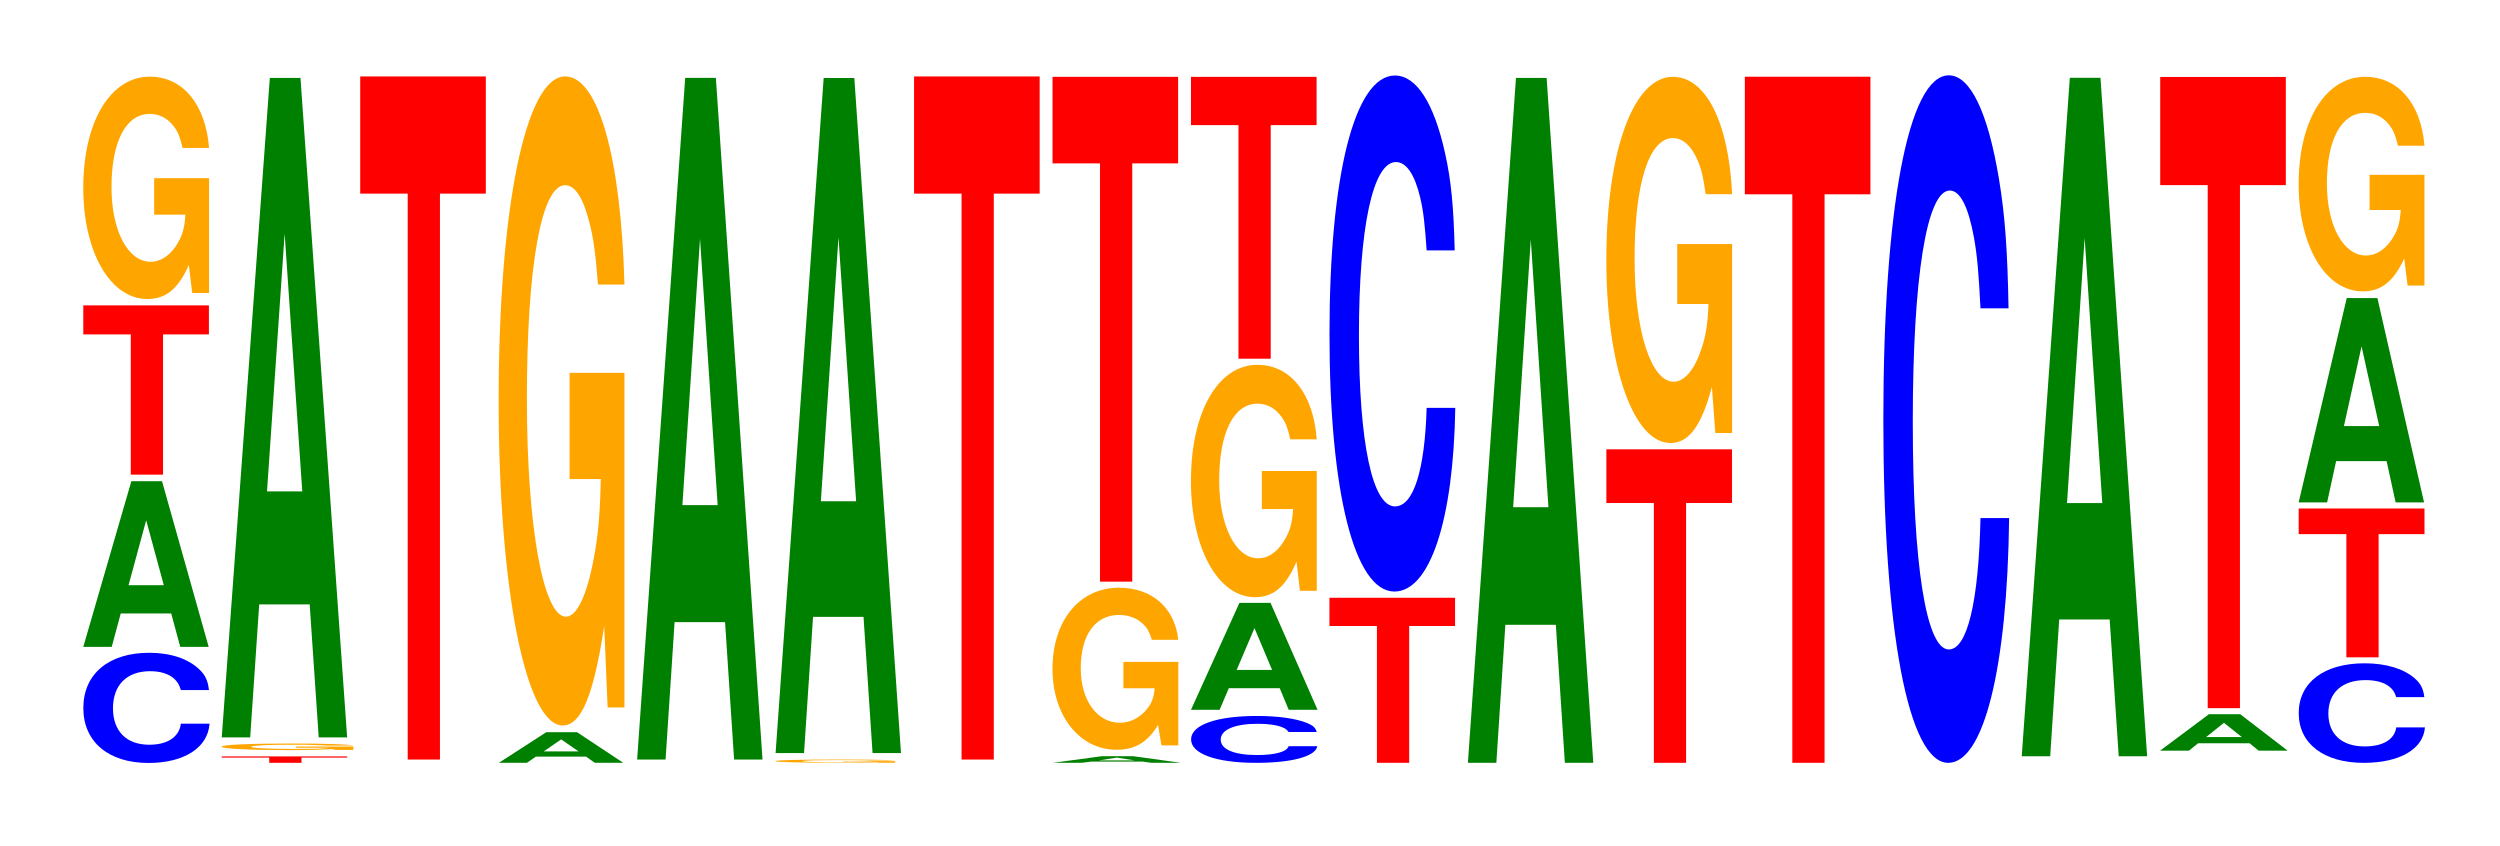
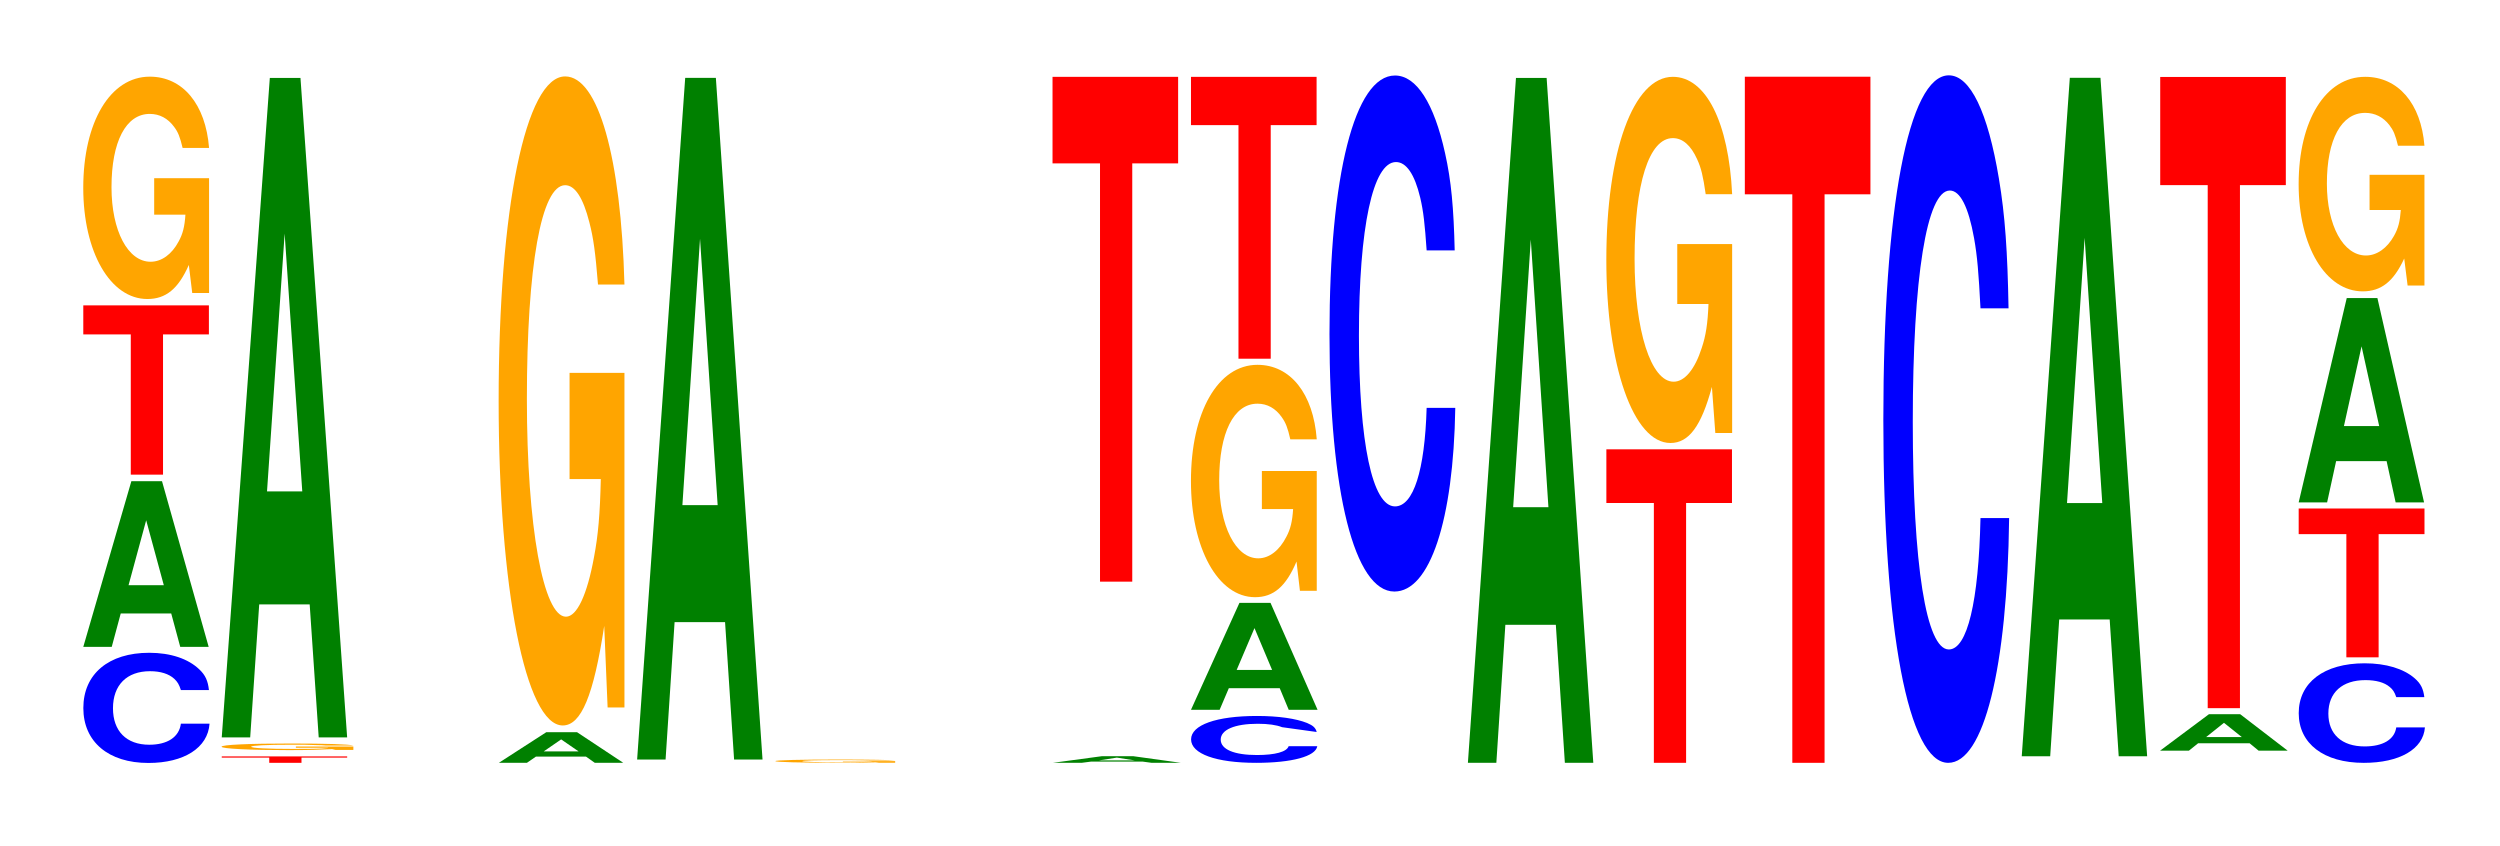
<svg xmlns="http://www.w3.org/2000/svg" xmlns:xlink="http://www.w3.org/1999/xlink" width="195pt" height="66pt" viewBox="0 0 195 66" version="1.1">
  <defs>
    <g>
      <symbol overflow="visible" id="glyph0-0">
        <path style="stroke:none;" d="M 10.469 -5.422 C 10.391 -6.125 10.203 -6.578 9.719 -7.031 C 8.859 -7.859 7.484 -8.328 5.812 -8.328 C 2.641 -8.328 0.672 -6.672 0.672 -4.016 C 0.672 -1.391 2.625 0.266 5.75 0.266 C 8.531 0.266 10.391 -0.922 10.516 -2.797 L 8.281 -2.797 C 8.141 -1.75 7.234 -1.156 5.812 -1.156 C 4.031 -1.156 2.984 -2.219 2.984 -4 C 2.984 -5.812 4.062 -6.891 5.875 -6.891 C 6.688 -6.891 7.344 -6.688 7.766 -6.297 C 8.016 -6.062 8.141 -5.859 8.281 -5.422 Z M 10.469 -5.422 " />
      </symbol>
      <symbol overflow="visible" id="glyph1-0">
        <path style="stroke:none;" d="M 7.234 -2.609 L 7.938 0 L 10.156 0 L 6.516 -12.922 L 4.125 -12.922 L 0.375 0 L 2.594 0 L 3.297 -2.609 Z M 6.656 -4.812 L 3.906 -4.812 L 5.281 -9.875 Z M 6.656 -4.812 " />
      </symbol>
      <symbol overflow="visible" id="glyph2-0">
        <path style="stroke:none;" d="M 6.453 -10.938 L 10.031 -10.938 L 10.031 -13.203 L 0.234 -13.203 L 0.234 -10.938 L 3.938 -10.938 L 3.938 0 L 6.453 0 Z M 6.453 -10.938 " />
      </symbol>
      <symbol overflow="visible" id="glyph3-0">
        <path style="stroke:none;" d="M 10.422 -8.906 L 6.141 -8.906 L 6.141 -6.062 L 8.578 -6.062 C 8.516 -5.125 8.375 -4.562 8.047 -3.969 C 7.516 -2.969 6.719 -2.391 5.859 -2.391 C 4.094 -2.391 2.812 -4.797 2.812 -8.203 C 2.812 -11.766 3.938 -13.922 5.797 -13.922 C 6.562 -13.922 7.203 -13.578 7.688 -12.922 C 8 -12.516 8.156 -12.125 8.359 -11.266 L 10.422 -11.266 C 10.156 -14.672 8.375 -16.828 5.797 -16.828 C 2.719 -16.828 0.609 -13.297 0.609 -8.156 C 0.609 -3.141 2.719 0.516 5.609 0.516 C 7.047 0.516 8.016 -0.266 8.844 -2.141 L 9.109 0.047 L 10.422 0.047 Z M 10.422 -8.906 " />
      </symbol>
      <symbol overflow="visible" id="glyph4-0">
        <path style="stroke:none;" d="M 6.453 -0.406 L 10.016 -0.406 L 10.016 -0.5 L 0.234 -0.5 L 0.234 -0.406 L 3.938 -0.406 L 3.938 0 L 6.453 0 Z M 6.453 -0.406 " />
      </symbol>
      <symbol overflow="visible" id="glyph5-0">
        <path style="stroke:none;" d="M 10.922 -0.266 L 6.438 -0.266 L 6.438 -0.172 L 8.984 -0.172 C 8.922 -0.141 8.766 -0.141 8.438 -0.109 C 7.875 -0.078 7.031 -0.078 6.141 -0.078 C 4.281 -0.078 2.953 -0.141 2.953 -0.25 C 2.953 -0.344 4.125 -0.406 6.078 -0.406 C 6.875 -0.406 7.562 -0.406 8.062 -0.375 C 8.391 -0.375 8.562 -0.359 8.75 -0.344 L 10.922 -0.344 C 10.641 -0.438 8.766 -0.5 6.062 -0.5 C 2.844 -0.5 0.641 -0.406 0.641 -0.25 C 0.641 -0.094 2.859 0.016 5.875 0.016 C 7.391 0.016 8.406 -0.016 9.266 -0.062 L 9.531 0 L 10.922 0 Z M 10.922 -0.266 " />
      </symbol>
      <symbol overflow="visible" id="glyph6-0">
        <path style="stroke:none;" d="M 7.234 -10.375 L 7.938 0 L 10.156 0 L 6.516 -51.438 L 4.125 -51.438 L 0.375 0 L 2.594 0 L 3.297 -10.375 Z M 6.656 -19.188 L 3.906 -19.188 L 5.281 -39.297 Z M 6.656 -19.188 " />
      </symbol>
      <symbol overflow="visible" id="glyph7-0">
-         <path style="stroke:none;" d="M 6.453 -44.141 L 10.031 -44.141 L 10.031 -53.281 L 0.234 -53.281 L 0.234 -44.141 L 3.938 -44.141 L 3.938 0 L 6.453 0 Z M 6.453 -44.141 " />
-       </symbol>
+         </symbol>
      <symbol overflow="visible" id="glyph8-0">
        <path style="stroke:none;" d="M 7.172 -0.484 L 7.859 0 L 10.078 0 L 6.469 -2.391 L 4.078 -2.391 L 0.375 0 L 2.562 0 L 3.266 -0.484 Z M 6.594 -0.891 L 3.875 -0.891 L 5.234 -1.828 Z M 6.594 -0.891 " />
      </symbol>
      <symbol overflow="visible" id="glyph9-0">
        <path style="stroke:none;" d="M 10.422 -25.969 L 6.141 -25.969 L 6.141 -17.688 L 8.578 -17.688 C 8.516 -14.969 8.375 -13.312 8.047 -11.594 C 7.516 -8.672 6.719 -6.953 5.859 -6.953 C 4.094 -6.953 2.812 -13.984 2.812 -23.922 C 2.812 -34.312 3.938 -40.609 5.797 -40.609 C 6.562 -40.609 7.203 -39.625 7.688 -37.703 C 8 -36.5 8.156 -35.375 8.359 -32.859 L 10.422 -32.859 C 10.156 -42.797 8.375 -49.094 5.797 -49.094 C 2.719 -49.094 0.609 -38.828 0.609 -23.781 C 0.609 -9.141 2.719 1.531 5.609 1.531 C 7.047 1.531 8.016 -0.797 8.844 -6.234 L 9.109 0.125 L 10.422 0.125 Z M 10.422 -25.969 " />
      </symbol>
      <symbol overflow="visible" id="glyph10-0">
        <path style="stroke:none;" d="M 7.234 -10.719 L 7.938 0 L 10.156 0 L 6.516 -53.172 L 4.125 -53.172 L 0.375 0 L 2.594 0 L 3.297 -10.719 Z M 6.656 -19.844 L 3.906 -19.844 L 5.281 -40.625 Z M 6.656 -19.844 " />
      </symbol>
      <symbol overflow="visible" id="glyph11-0">
        <path style="stroke:none;" d="M 9.938 -0.125 L 5.859 -0.125 L 5.859 -0.094 L 8.172 -0.094 C 8.109 -0.078 7.969 -0.062 7.672 -0.062 C 7.172 -0.047 6.391 -0.031 5.594 -0.031 C 3.891 -0.031 2.688 -0.078 2.688 -0.125 C 2.688 -0.172 3.75 -0.203 5.531 -0.203 C 6.266 -0.203 6.875 -0.203 7.328 -0.188 C 7.625 -0.188 7.781 -0.172 7.969 -0.172 L 9.938 -0.172 C 9.688 -0.219 7.969 -0.25 5.516 -0.25 C 2.578 -0.25 0.594 -0.203 0.594 -0.125 C 0.594 -0.047 2.594 0 5.344 0 C 6.719 0 7.641 0 8.422 -0.031 L 8.672 0 L 9.938 0 Z M 9.938 -0.125 " />
      </symbol>
      <symbol overflow="visible" id="glyph12-0">
-         <path style="stroke:none;" d="M 7.234 -10.625 L 7.938 0 L 10.156 0 L 6.516 -52.656 L 4.125 -52.656 L 0.375 0 L 2.594 0 L 3.297 -10.625 Z M 6.656 -19.641 L 3.906 -19.641 L 5.281 -40.234 Z M 6.656 -19.641 " />
-       </symbol>
+         </symbol>
      <symbol overflow="visible" id="glyph13-0">
        <path style="stroke:none;" d="M 7.406 -0.094 L 8.109 0 L 10.391 0 L 6.672 -0.516 L 4.219 -0.516 L 0.391 0 L 2.641 0 L 3.375 -0.094 Z M 6.797 -0.188 L 3.984 -0.188 L 5.391 -0.406 Z M 6.797 -0.188 " />
      </symbol>
      <symbol overflow="visible" id="glyph14-0">
-         <path style="stroke:none;" d="M 10.422 -6.484 L 6.141 -6.484 L 6.141 -4.422 L 8.578 -4.422 C 8.516 -3.734 8.375 -3.328 8.047 -2.891 C 7.516 -2.172 6.719 -1.734 5.859 -1.734 C 4.094 -1.734 2.812 -3.484 2.812 -5.969 C 2.812 -8.578 3.938 -10.141 5.797 -10.141 C 6.562 -10.141 7.203 -9.891 7.688 -9.422 C 8 -9.125 8.156 -8.844 8.359 -8.203 L 10.422 -8.203 C 10.156 -10.688 8.375 -12.266 5.797 -12.266 C 2.719 -12.266 0.609 -9.703 0.609 -5.938 C 0.609 -2.281 2.719 0.375 5.609 0.375 C 7.047 0.375 8.016 -0.203 8.844 -1.562 L 9.109 0.031 L 10.422 0.031 Z M 10.422 -6.484 " />
-       </symbol>
+         </symbol>
      <symbol overflow="visible" id="glyph15-0">
        <path style="stroke:none;" d="M 6.453 -32.625 L 10.031 -32.625 L 10.031 -39.375 L 0.234 -39.375 L 0.234 -32.625 L 3.938 -32.625 L 3.938 0 L 6.453 0 Z M 6.453 -32.625 " />
      </symbol>
      <symbol overflow="visible" id="glyph16-0">
-         <path style="stroke:none;" d="M 10.469 -2.297 C 10.391 -2.609 10.203 -2.797 9.719 -3 C 8.859 -3.344 7.484 -3.547 5.812 -3.547 C 2.641 -3.547 0.672 -2.844 0.672 -1.719 C 0.672 -0.594 2.625 0.109 5.75 0.109 C 8.531 0.109 10.391 -0.391 10.516 -1.188 L 8.281 -1.188 C 8.141 -0.75 7.234 -0.5 5.812 -0.5 C 4.031 -0.5 2.984 -0.938 2.984 -1.703 C 2.984 -2.469 4.062 -2.938 5.875 -2.938 C 6.688 -2.938 7.344 -2.844 7.766 -2.672 C 8.016 -2.578 8.141 -2.484 8.281 -2.297 Z M 10.469 -2.297 " />
+         <path style="stroke:none;" d="M 10.469 -2.297 C 10.391 -2.609 10.203 -2.797 9.719 -3 C 8.859 -3.344 7.484 -3.547 5.812 -3.547 C 2.641 -3.547 0.672 -2.844 0.672 -1.719 C 0.672 -0.594 2.625 0.109 5.75 0.109 C 8.531 0.109 10.391 -0.391 10.516 -1.188 L 8.281 -1.188 C 8.141 -0.75 7.234 -0.5 5.812 -0.5 C 4.031 -0.5 2.984 -0.938 2.984 -1.703 C 2.984 -2.469 4.062 -2.938 5.875 -2.938 C 6.688 -2.938 7.344 -2.844 7.766 -2.672 Z M 10.469 -2.297 " />
      </symbol>
      <symbol overflow="visible" id="glyph17-0">
        <path style="stroke:none;" d="M 7.297 -1.688 L 8 0 L 10.25 0 L 6.578 -8.344 L 4.156 -8.344 L 0.375 0 L 2.609 0 L 3.328 -1.688 Z M 6.703 -3.109 L 3.938 -3.109 L 5.328 -6.375 Z M 6.703 -3.109 " />
      </symbol>
      <symbol overflow="visible" id="glyph18-0">
        <path style="stroke:none;" d="M 10.422 -9.297 L 6.141 -9.297 L 6.141 -6.328 L 8.578 -6.328 C 8.516 -5.359 8.375 -4.766 8.047 -4.156 C 7.516 -3.109 6.719 -2.484 5.859 -2.484 C 4.094 -2.484 2.812 -5 2.812 -8.562 C 2.812 -12.281 3.938 -14.547 5.797 -14.547 C 6.562 -14.547 7.203 -14.188 7.688 -13.5 C 8 -13.062 8.156 -12.672 8.359 -11.766 L 10.422 -11.766 C 10.156 -15.328 8.375 -17.578 5.797 -17.578 C 2.719 -17.578 0.609 -13.906 0.609 -8.516 C 0.609 -3.266 2.719 0.547 5.609 0.547 C 7.047 0.547 8.016 -0.281 8.844 -2.234 L 9.109 0.047 L 10.422 0.047 Z M 10.422 -9.297 " />
      </symbol>
      <symbol overflow="visible" id="glyph19-0">
        <path style="stroke:none;" d="M 6.453 -18.219 L 10.031 -18.219 L 10.031 -21.984 L 0.234 -21.984 L 0.234 -18.219 L 3.938 -18.219 L 3.938 0 L 6.453 0 Z M 6.453 -18.219 " />
      </symbol>
      <symbol overflow="visible" id="glyph20-0">
-         <path style="stroke:none;" d="M 6.453 -10.672 L 10.031 -10.672 L 10.031 -12.875 L 0.234 -12.875 L 0.234 -10.672 L 3.938 -10.672 L 3.938 0 L 6.453 0 Z M 6.453 -10.672 " />
-       </symbol>
+         </symbol>
      <symbol overflow="visible" id="glyph21-0">
        <path style="stroke:none;" d="M 10.438 -25.391 C 10.359 -28.703 10.172 -30.812 9.688 -32.969 C 8.828 -36.875 7.453 -39.031 5.781 -39.031 C 2.641 -39.031 0.672 -31.281 0.672 -18.859 C 0.672 -6.531 2.625 1.219 5.734 1.219 C 8.5 1.219 10.344 -4.312 10.484 -13.109 L 8.25 -13.109 C 8.109 -8.219 7.219 -5.422 5.781 -5.422 C 4.016 -5.422 2.969 -10.375 2.969 -18.75 C 2.969 -27.234 4.062 -32.281 5.859 -32.281 C 6.656 -32.281 7.312 -31.344 7.75 -29.5 C 8 -28.438 8.109 -27.438 8.25 -25.391 Z M 10.438 -25.391 " />
      </symbol>
      <symbol overflow="visible" id="glyph22-0">
        <path style="stroke:none;" d="M 7.234 -10.766 L 7.938 0 L 10.156 0 L 6.516 -53.422 L 4.125 -53.422 L 0.375 0 L 2.594 0 L 3.297 -10.766 Z M 6.656 -19.938 L 3.906 -19.938 L 5.281 -40.812 Z M 6.656 -19.938 " />
      </symbol>
      <symbol overflow="visible" id="glyph23-0">
        <path style="stroke:none;" d="M 6.453 -20.266 L 10.031 -20.266 L 10.031 -24.453 L 0.234 -24.453 L 0.234 -20.266 L 3.938 -20.266 L 3.938 0 L 6.453 0 Z M 6.453 -20.266 " />
      </symbol>
      <symbol overflow="visible" id="glyph24-0">
        <path style="stroke:none;" d="M 10.422 -14.656 L 6.141 -14.656 L 6.141 -9.984 L 8.578 -9.984 C 8.516 -8.453 8.375 -7.516 8.047 -6.547 C 7.516 -4.891 6.719 -3.922 5.859 -3.922 C 4.094 -3.922 2.812 -7.891 2.812 -13.5 C 2.812 -19.375 3.938 -22.922 5.797 -22.922 C 6.562 -22.922 7.203 -22.359 7.688 -21.281 C 8 -20.609 8.156 -19.969 8.359 -18.547 L 10.422 -18.547 C 10.156 -24.156 8.375 -27.703 5.797 -27.703 C 2.719 -27.703 0.609 -21.906 0.609 -13.422 C 0.609 -5.156 2.719 0.859 5.609 0.859 C 7.047 0.859 8.016 -0.453 8.844 -3.516 L 9.109 0.078 L 10.422 0.078 Z M 10.422 -14.656 " />
      </symbol>
      <symbol overflow="visible" id="glyph25-0">
        <path style="stroke:none;" d="M 6.453 -44.344 L 10.031 -44.344 L 10.031 -53.516 L 0.234 -53.516 L 0.234 -44.344 L 3.938 -44.344 L 3.938 0 L 6.453 0 Z M 6.453 -44.344 " />
      </symbol>
      <symbol overflow="visible" id="glyph26-0">
        <path style="stroke:none;" d="M 10.438 -33.844 C 10.359 -38.266 10.172 -41.062 9.688 -43.953 C 8.828 -49.141 7.453 -52.016 5.781 -52.016 C 2.641 -52.016 0.672 -41.703 0.672 -25.125 C 0.672 -8.703 2.625 1.609 5.734 1.609 C 8.5 1.609 10.344 -5.75 10.484 -17.484 L 8.25 -17.484 C 8.109 -10.953 7.219 -7.234 5.781 -7.234 C 4.016 -7.234 2.969 -13.828 2.969 -25 C 2.969 -36.297 4.062 -43.031 5.859 -43.031 C 6.656 -43.031 7.312 -41.766 7.75 -39.312 C 8 -37.906 8.109 -36.578 8.25 -33.844 Z M 10.438 -33.844 " />
      </symbol>
      <symbol overflow="visible" id="glyph27-0">
        <path style="stroke:none;" d="M 7.234 -10.672 L 7.938 0 L 10.156 0 L 6.516 -52.922 L 4.125 -52.922 L 0.375 0 L 2.594 0 L 3.297 -10.672 Z M 6.656 -19.75 L 3.906 -19.75 L 5.281 -40.438 Z M 6.656 -19.75 " />
      </symbol>
      <symbol overflow="visible" id="glyph28-0">
        <path style="stroke:none;" d="M 7.359 -0.578 L 8.062 0 L 10.328 0 L 6.625 -2.844 L 4.188 -2.844 L 0.375 0 L 2.625 0 L 3.344 -0.578 Z M 6.75 -1.062 L 3.969 -1.062 L 5.359 -2.172 Z M 6.75 -1.062 " />
      </symbol>
      <symbol overflow="visible" id="glyph29-0">
        <path style="stroke:none;" d="M 6.453 -40.797 L 10.031 -40.797 L 10.031 -49.234 L 0.234 -49.234 L 0.234 -40.797 L 3.938 -40.797 L 3.938 0 L 6.453 0 Z M 6.453 -40.797 " />
      </symbol>
      <symbol overflow="visible" id="glyph30-0">
        <path style="stroke:none;" d="M 10.469 -4.891 C 10.391 -5.531 10.203 -5.938 9.719 -6.359 C 8.859 -7.109 7.484 -7.531 5.812 -7.531 C 2.641 -7.531 0.672 -6.031 0.672 -3.641 C 0.672 -1.266 2.625 0.234 5.75 0.234 C 8.531 0.234 10.391 -0.828 10.516 -2.531 L 8.281 -2.531 C 8.141 -1.578 7.234 -1.047 5.812 -1.047 C 4.031 -1.047 2.984 -2 2.984 -3.609 C 2.984 -5.25 4.062 -6.219 5.875 -6.219 C 6.688 -6.219 7.344 -6.047 7.766 -5.688 C 8.016 -5.484 8.141 -5.297 8.281 -4.891 Z M 10.469 -4.891 " />
      </symbol>
      <symbol overflow="visible" id="glyph31-0">
        <path style="stroke:none;" d="M 6.469 -9.609 L 10.047 -9.609 L 10.047 -11.609 L 0.234 -11.609 L 0.234 -9.609 L 3.953 -9.609 L 3.953 0 L 6.469 0 Z M 6.469 -9.609 " />
      </symbol>
      <symbol overflow="visible" id="glyph32-0">
        <path style="stroke:none;" d="M 7.234 -3.219 L 7.938 0 L 10.156 0 L 6.516 -15.938 L 4.125 -15.938 L 0.375 0 L 2.594 0 L 3.297 -3.219 Z M 6.656 -5.953 L 3.906 -5.953 L 5.281 -12.172 Z M 6.656 -5.953 " />
      </symbol>
      <symbol overflow="visible" id="glyph33-0">
        <path style="stroke:none;" d="M 10.422 -8.594 L 6.141 -8.594 L 6.141 -5.844 L 8.578 -5.844 C 8.516 -4.953 8.375 -4.406 8.047 -3.828 C 7.516 -2.875 6.719 -2.297 5.859 -2.297 C 4.094 -2.297 2.812 -4.625 2.812 -7.906 C 2.812 -11.344 3.938 -13.422 5.797 -13.422 C 6.562 -13.422 7.203 -13.094 7.688 -12.469 C 8 -12.062 8.156 -11.703 8.359 -10.859 L 10.422 -10.859 C 10.156 -14.156 8.375 -16.234 5.797 -16.234 C 2.719 -16.234 0.609 -12.844 0.609 -7.859 C 0.609 -3.016 2.719 0.5 5.609 0.5 C 7.047 0.5 8.016 -0.266 8.844 -2.062 L 9.109 0.047 L 10.422 0.047 Z M 10.422 -8.594 " />
      </symbol>
    </g>
    <clipPath id="clip1">
      <path d="M 0 66 L 0 0 L 194.879 0 L 194.879 66 Z M 0 66 " />
    </clipPath>
  </defs>
  <g id="surface1">
    <g clip-path="url(#clip1)" clip-rule="nonzero">
      <g style="fill:rgb(0%,0%,100%);fill-opacity:1;">
        <use xlink:href="#glyph0-0" x="5.828" y="59.245" />
      </g>
      <g style="fill:rgb(0%,50.194%,0%);fill-opacity:1;">
        <use xlink:href="#glyph1-0" x="6.121" y="50.457" />
      </g>
      <g style="fill:rgb(100%,0%,0%);fill-opacity:1;">
        <use xlink:href="#glyph2-0" x="6.263" y="37.022" />
      </g>
      <g style="fill:rgb(100%,64.647%,0%);fill-opacity:1;">
        <use xlink:href="#glyph3-0" x="5.885" y="22.807" />
      </g>
      <g style="fill:rgb(100%,0%,0%);fill-opacity:1;">
        <use xlink:href="#glyph4-0" x="17.063" y="59.5" />
      </g>
      <g style="fill:rgb(100%,64.647%,0%);fill-opacity:1;">
        <use xlink:href="#glyph5-0" x="16.64" y="58.494" />
      </g>
      <g style="fill:rgb(0%,50.194%,0%);fill-opacity:1;">
        <use xlink:href="#glyph6-0" x="16.921" y="57.518" />
      </g>
      <g style="fill:rgb(100%,0%,0%);fill-opacity:1;">
        <use xlink:href="#glyph7-0" x="27.863" y="59.244" />
      </g>
      <g style="fill:rgb(0%,50.194%,0%);fill-opacity:1;">
        <use xlink:href="#glyph8-0" x="38.536" y="59.5" />
      </g>
      <g style="fill:rgb(100%,64.647%,0%);fill-opacity:1;">
        <use xlink:href="#glyph9-0" x="38.285" y="55.055" />
      </g>
      <g style="fill:rgb(0%,50.194%,0%);fill-opacity:1;">
        <use xlink:href="#glyph10-0" x="49.321" y="59.244" />
      </g>
      <g style="fill:rgb(100%,64.647%,0%);fill-opacity:1;">
        <use xlink:href="#glyph11-0" x="59.885" y="59.493" />
      </g>
      <g style="fill:rgb(0%,50.194%,0%);fill-opacity:1;">
        <use xlink:href="#glyph12-0" x="60.121" y="58.739" />
      </g>
      <g style="fill:rgb(100%,0%,0%);fill-opacity:1;">
        <use xlink:href="#glyph7-0" x="71.063" y="59.244" />
      </g>
      <g style="fill:rgb(0%,50.194%,0%);fill-opacity:1;">
        <use xlink:href="#glyph13-0" x="81.725" y="59.5" />
      </g>
      <g style="fill:rgb(100%,64.647%,0%);fill-opacity:1;">
        <use xlink:href="#glyph14-0" x="81.485" y="58.108" />
      </g>
      <g style="fill:rgb(100%,0%,0%);fill-opacity:1;">
        <use xlink:href="#glyph15-0" x="81.863" y="45.369" />
      </g>
      <g style="fill:rgb(0%,0%,100%);fill-opacity:1;">
        <use xlink:href="#glyph16-0" x="92.232" y="59.392" />
      </g>
      <g style="fill:rgb(0%,50.194%,0%);fill-opacity:1;">
        <use xlink:href="#glyph17-0" x="92.521" y="55.366" />
      </g>
      <g style="fill:rgb(100%,64.647%,0%);fill-opacity:1;">
        <use xlink:href="#glyph18-0" x="92.285" y="46.034" />
      </g>
      <g style="fill:rgb(100%,0%,0%);fill-opacity:1;">
        <use xlink:href="#glyph19-0" x="92.663" y="27.979" />
      </g>
      <g style="fill:rgb(100%,0%,0%);fill-opacity:1;">
        <use xlink:href="#glyph20-0" x="103.463" y="59.5" />
      </g>
      <g style="fill:rgb(0%,0%,100%);fill-opacity:1;">
        <use xlink:href="#glyph21-0" x="103.028" y="44.921" />
      </g>
      <g style="fill:rgb(0%,50.194%,0%);fill-opacity:1;">
        <use xlink:href="#glyph22-0" x="114.121" y="59.5" />
      </g>
      <g style="fill:rgb(100%,0%,0%);fill-opacity:1;">
        <use xlink:href="#glyph23-0" x="125.063" y="59.5" />
      </g>
      <g style="fill:rgb(100%,64.647%,0%);fill-opacity:1;">
        <use xlink:href="#glyph24-0" x="124.685" y="33.695" />
      </g>
      <g style="fill:rgb(100%,0%,0%);fill-opacity:1;">
        <use xlink:href="#glyph25-0" x="135.863" y="59.5" />
      </g>
      <g style="fill:rgb(0%,0%,100%);fill-opacity:1;">
        <use xlink:href="#glyph26-0" x="146.228" y="57.892" />
      </g>
      <g style="fill:rgb(0%,50.194%,0%);fill-opacity:1;">
        <use xlink:href="#glyph27-0" x="157.321" y="58.99" />
      </g>
      <g style="fill:rgb(0%,50.194%,0%);fill-opacity:1;">
        <use xlink:href="#glyph28-0" x="168.11" y="58.552" />
      </g>
      <g style="fill:rgb(100%,0%,0%);fill-opacity:1;">
        <use xlink:href="#glyph29-0" x="168.263" y="55.237" />
      </g>
      <g style="fill:rgb(0%,0%,100%);fill-opacity:1;">
        <use xlink:href="#glyph30-0" x="178.628" y="59.268" />
      </g>
      <g style="fill:rgb(100%,0%,0%);fill-opacity:1;">
        <use xlink:href="#glyph31-0" x="179.063" y="51.272" />
      </g>
      <g style="fill:rgb(0%,50.194%,0%);fill-opacity:1;">
        <use xlink:href="#glyph32-0" x="178.921" y="39.186" />
      </g>
      <g style="fill:rgb(100%,64.647%,0%);fill-opacity:1;">
        <use xlink:href="#glyph33-0" x="178.685" y="22.226" />
      </g>
    </g>
  </g>
</svg>